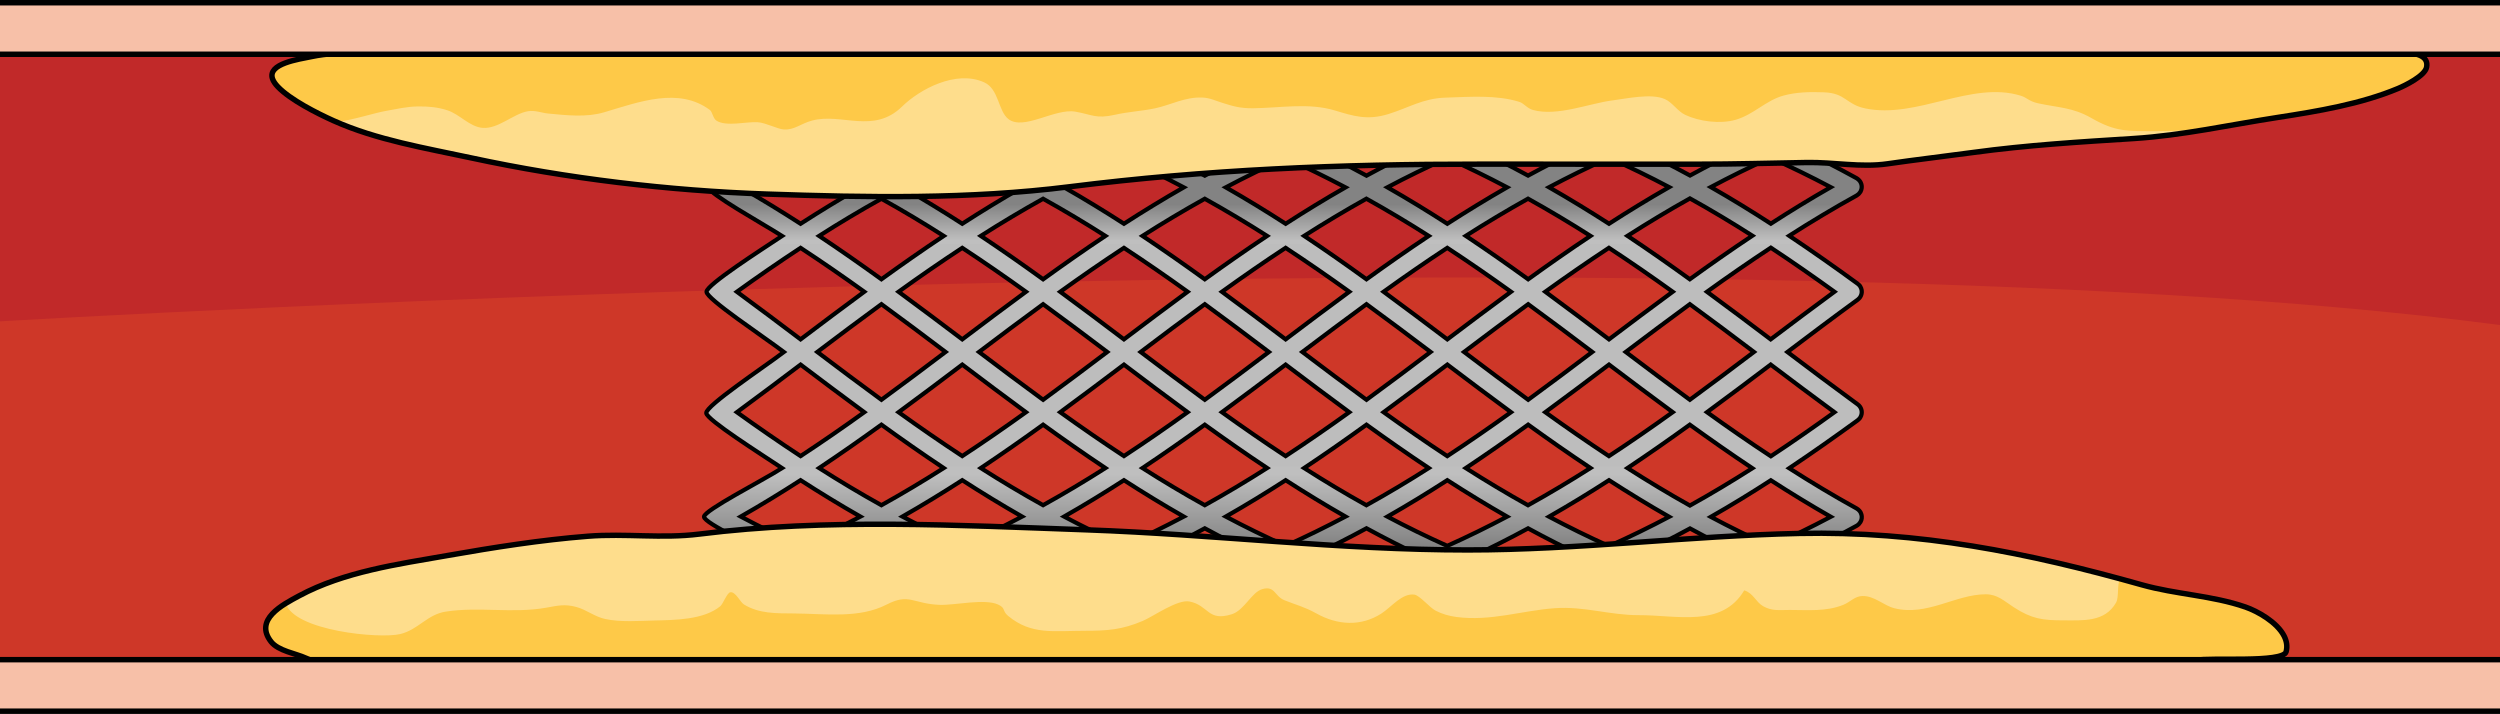
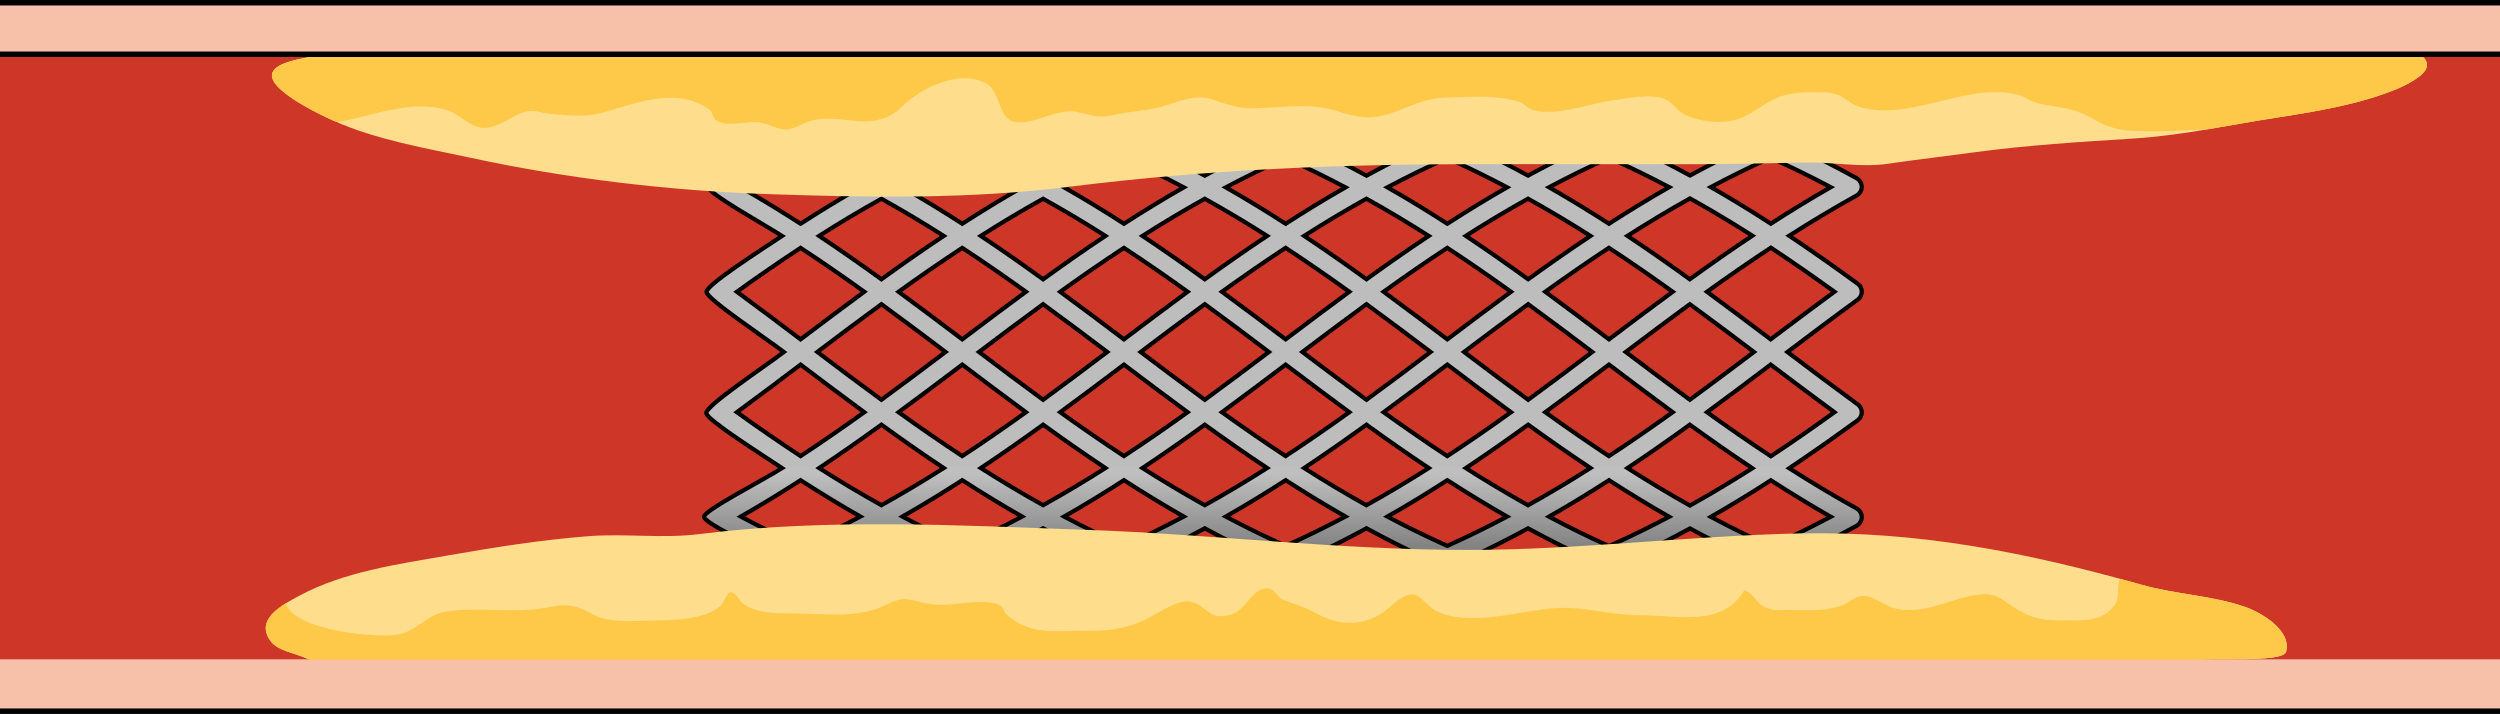
<svg xmlns="http://www.w3.org/2000/svg" version="1.1" id="Layer_1" x="0px" y="0px" width="525.614px" height="150.106px" viewBox="0 0 525.614 150.106" enable-background="new 0 0 525.614 150.106" xml:space="preserve">
  <g>
    <rect y="11.416" fill="#CE3728" width="525.614" height="127.274" />
-     <path fill="#C12929" d="M525.614,11.416H0v56.149c0,0,358.628-21.277,525.614,0.775V11.416z" />
    <path fill="#BDBDBD" d="M148.012,123.74c0.003,1.175,8.308,3.876,11.336,4.773h17.936c2.73-0.803,5.412-1.636,8.031-2.519   c2.619,0.883,5.302,1.716,8.031,2.519h17.932c2.73-0.803,5.412-1.636,8.031-2.519c2.619,0.883,5.3,1.716,8.029,2.519h17.931   c2.731-0.803,5.413-1.636,8.032-2.519c2.619,0.883,5.3,1.716,8.031,2.519h17.932c2.729-0.803,5.412-1.636,8.03-2.519   c2.619,0.883,5.3,1.721,8.03,2.519h17.953c2.731-0.798,5.394-1.646,8.004-2.522c2.61,0.882,5.274,1.725,7.994,2.522h18.013   c2.675-0.783,5.325-1.616,7.953-2.504c2.591,0.878,5.243,1.711,7.944,2.504h19.403c2.674-0.789,5.325-1.616,7.947-2.498   c0.177-0.061,0.335-0.144,0.482-0.242c0.039-0.025,0.073-0.051,0.111-0.08c0.138-0.104,0.266-0.219,0.372-0.347   c0.021-0.021,0.042-0.045,0.061-0.069c0.11-0.144,0.193-0.309,0.26-0.472c0.014-0.029,0.038-0.054,0.049-0.089   c0.014-0.034,0.016-0.069,0.027-0.104c0.01-0.04,0.019-0.08,0.026-0.114c0.024-0.104,0.043-0.199,0.051-0.298   c0.003-0.029,0.001-0.06,0.003-0.089c0.005-0.108,0.002-0.224-0.011-0.327c-0.003-0.024-0.009-0.05-0.013-0.07   c-0.019-0.118-0.045-0.232-0.083-0.341c-0.003-0.01-0.004-0.021-0.007-0.029c-0.005-0.016-0.014-0.025-0.02-0.04   c-0.042-0.109-0.09-0.214-0.147-0.313c-0.015-0.019-0.031-0.044-0.046-0.069c-0.059-0.094-0.125-0.178-0.197-0.262   c-0.02-0.02-0.04-0.04-0.06-0.064c-0.074-0.079-0.154-0.148-0.243-0.213c-0.022-0.021-0.047-0.035-0.07-0.055   c-0.088-0.06-0.178-0.109-0.272-0.158c-0.034-0.016-0.067-0.03-0.1-0.045c-0.058-0.024-0.109-0.054-0.169-0.075   c-4.504-1.526-8.849-3.182-13.065-4.941c4.332-2.031,8.617-4.217,12.866-6.562c0.159-0.089,0.296-0.198,0.424-0.312   c0.022-0.025,0.044-0.051,0.065-0.07c0.112-0.119,0.21-0.243,0.292-0.377c0.008-0.01,0.019-0.02,0.027-0.034   c0.005-0.005,0.006-0.015,0.01-0.025c0.059-0.099,0.104-0.203,0.143-0.312c0.008-0.021,0.019-0.045,0.027-0.069   c0.035-0.109,0.06-0.229,0.077-0.343c0.001-0.02,0.007-0.034,0.008-0.049c0.015-0.129,0.017-0.254,0.009-0.382   c-0.002-0.006,0-0.01-0.002-0.021c-0.01-0.123-0.033-0.247-0.066-0.366c-0.002-0.011-0.004-0.024-0.007-0.029   c-0.03-0.109-0.074-0.214-0.124-0.317c-0.01-0.021-0.02-0.05-0.031-0.074c-0.016-0.025-0.021-0.056-0.038-0.08   c-0.038-0.063-0.087-0.119-0.132-0.183c-0.021-0.025-0.04-0.055-0.063-0.084c-0.068-0.085-0.144-0.159-0.221-0.229   c-0.024-0.024-0.047-0.045-0.072-0.069c-0.086-0.069-0.179-0.129-0.273-0.189c-0.021-0.009-0.038-0.023-0.059-0.038   c-4.863-2.682-9.572-5.521-14.168-8.451c5-3.34,9.778-6.722,14.386-10.072c0.012-0.009,0.021-0.02,0.033-0.029   c0.063-0.049,0.119-0.104,0.177-0.158c0.055-0.055,0.109-0.104,0.156-0.158c0.026-0.03,0.057-0.055,0.081-0.084   c0.036-0.051,0.061-0.1,0.093-0.149c0.016-0.024,0.032-0.055,0.047-0.074c0.061-0.104,0.111-0.213,0.151-0.322   c0.003-0.01,0.007-0.019,0.01-0.024c0.299-0.843,0.033-1.805-0.737-2.364c-4.975-3.624-9.923-7.345-14.769-11.008   c4.849-3.658,9.8-7.386,14.773-11.004c0.009-0.005,0.015-0.015,0.022-0.02c0.057-0.045,0.109-0.099,0.163-0.148   c0.068-0.06,0.134-0.124,0.191-0.193c0.018-0.02,0.039-0.034,0.055-0.06c0.025-0.029,0.04-0.064,0.063-0.1   c0.043-0.063,0.083-0.128,0.119-0.192c0.028-0.056,0.053-0.104,0.075-0.159c0.033-0.074,0.06-0.154,0.084-0.232   c0.014-0.045,0.025-0.095,0.035-0.145c0.021-0.089,0.034-0.178,0.042-0.272c0.002-0.034,0.004-0.069,0.005-0.104   c0.003-0.108-0.003-0.213-0.017-0.317c-0.002-0.019-0.006-0.044-0.009-0.063c-0.019-0.114-0.047-0.229-0.086-0.342   c-0.004-0.01-0.009-0.024-0.014-0.035c-0.043-0.114-0.094-0.223-0.158-0.332c-0.007-0.015-0.013-0.024-0.021-0.04   c-0.037-0.06-0.069-0.123-0.113-0.183c-0.034-0.045-0.077-0.08-0.114-0.119c-0.006-0.01-0.014-0.016-0.019-0.021   c-0.096-0.104-0.197-0.192-0.308-0.277h-0.002c-4.609-3.355-9.393-6.74-14.396-10.08c4.593-2.931,9.299-5.765,14.16-8.447   c0.002-0.004,0.003-0.004,0.003-0.004c0.029-0.015,0.052-0.04,0.079-0.055c0.116-0.075,0.225-0.148,0.324-0.237   c0.049-0.045,0.09-0.096,0.134-0.14c0.074-0.084,0.14-0.168,0.198-0.257c0.025-0.035,0.061-0.065,0.084-0.104   c0.015-0.024,0.021-0.05,0.034-0.079c0.013-0.02,0.021-0.045,0.031-0.064c0.368-0.769,0.227-1.65-0.323-2.266   c-0.004-0.005-0.008-0.005-0.011-0.01c-0.089-0.095-0.184-0.184-0.291-0.268c-0.012-0.01-0.025-0.016-0.039-0.024   c-0.069-0.05-0.137-0.104-0.216-0.149c-4.247-2.344-8.531-4.53-12.86-6.562c4.199-1.751,8.526-3.4,13.011-4.917   c0.004-0.005,0.007-0.005,0.007-0.005c0.021-0.006,0.038-0.01,0.055-0.015c0.172-0.061,0.326-0.144,0.472-0.239   c0.042-0.023,0.078-0.054,0.117-0.083c0.145-0.104,0.275-0.224,0.386-0.357c0.011-0.015,0.024-0.024,0.035-0.04   c0.123-0.157,0.214-0.336,0.288-0.52c0.007-0.021,0.022-0.035,0.029-0.055c0.008-0.02,0.01-0.044,0.016-0.064   c0.027-0.084,0.045-0.168,0.061-0.253c0.011-0.049,0.021-0.099,0.027-0.148c0.01-0.09,0.011-0.174,0.008-0.263   c0-0.05,0-0.099-0.006-0.144c-0.006-0.089-0.023-0.174-0.043-0.258c-0.01-0.05-0.021-0.1-0.034-0.148   c-0.011-0.035-0.014-0.065-0.025-0.104c-0.019-0.05-0.047-0.094-0.069-0.144c-0.021-0.045-0.039-0.084-0.063-0.129   c-0.044-0.079-0.092-0.158-0.146-0.232c-0.025-0.035-0.052-0.069-0.078-0.104c-0.061-0.075-0.123-0.139-0.192-0.203   c-0.033-0.03-0.063-0.061-0.097-0.084c-0.075-0.065-0.15-0.12-0.232-0.169c-0.036-0.025-0.073-0.045-0.112-0.064   c-0.089-0.05-0.18-0.09-0.275-0.124c-0.022-0.011-0.044-0.024-0.068-0.03c-2.517-0.853-5.063-1.645-7.628-2.403h-20.062   c-2.584,0.763-5.128,1.557-7.614,2.399c-2.521-0.849-5.064-1.646-7.626-2.399h-18.667c-2.604,0.768-5.162,1.572-7.665,2.419   c-2.505-0.843-5.06-1.651-7.676-2.419h-18.614c-2.615,0.768-5.188,1.572-7.699,2.419c-2.512-0.847-5.087-1.651-7.702-2.419h-18.588   c-2.615,0.768-5.19,1.572-7.702,2.419c-2.512-0.847-5.087-1.651-7.702-2.419h-18.59c-2.615,0.768-5.188,1.572-7.7,2.419   c-2.513-0.847-5.087-1.651-7.702-2.419h-18.59c-2.616,0.768-5.189,1.572-7.703,2.419c-2.512-0.847-5.087-1.651-7.703-2.419h-18.597   c-3.212,0.977-10.458,3.46-10.474,4.555c-0.019,1.239,10.738,5.249,14.534,6.829c-4.035,1.899-14.106,7.044-14.11,8.388   c-0.004,1.348,11.219,7.538,15.456,10.234c-4.472,2.974-15.877,10.265-15.88,11.741c-0.003,1.478,11.812,9.304,16.262,12.659   c-4.45,3.364-16.359,11.256-16.319,12.837c0.033,1.357,11.466,8.599,15.938,11.572c-4.237,2.692-16.412,8.887-16.409,10.23   c0.003,1.343,11.028,6.492,15.063,8.391C159.279,118.605,148.009,122.536,148.012,123.74z M173.563,117.029   c4.034-1.898,7.953-3.886,11.752-5.947c3.801,2.062,7.718,4.049,11.753,5.947c-3.796,1.576-7.713,3.068-11.753,4.466   C181.274,120.098,177.358,118.605,173.563,117.029z M324.892,61.335c4.362-3.133,8.811-6.22,13.38-9.229   c4.582,3.009,9.041,6.096,13.409,9.233c-4.533,3.331-8.991,6.677-13.397,10.007C333.859,68.006,329.412,64.655,324.892,61.335z    M351.681,86.662c-4.369,3.138-8.829,6.225-13.41,9.233c-4.569-3.009-9.02-6.096-13.38-9.229c4.52-3.32,8.969-6.666,13.393-10.012   C342.689,79.986,347.147,83.331,351.681,86.662z M334.767,73.999c-4.448,3.359-8.925,6.726-13.478,10.052   c-4.558-3.332-9.038-6.696-13.48-10.052c4.442-3.351,8.923-6.711,13.481-10.047C325.844,67.277,330.318,70.644,334.767,73.999z    M317.684,86.667c-4.367,3.133-8.824,6.22-13.402,9.229c-4.572-3.009-9.02-6.096-13.382-9.229   c4.521-3.315,8.968-6.666,13.394-10.012C308.708,79.991,313.156,83.342,317.684,86.667z M304.293,71.347   c-4.426-3.341-8.873-6.691-13.394-10.012c4.362-3.133,8.811-6.22,13.383-9.224c4.579,3.004,9.034,6.091,13.401,9.229   C313.156,64.661,308.709,68.011,304.293,71.347z M300.775,73.999c-4.45,3.364-8.928,6.726-13.482,10.056   c-4.557-3.33-9.033-6.696-13.48-10.056c4.447-3.351,8.924-6.722,13.481-10.047C291.849,67.277,296.325,70.644,300.775,73.999z    M283.688,86.667c-4.364,3.133-8.818,6.22-13.396,9.224c-4.574-3.004-9.022-6.091-13.386-9.224   c4.519-3.32,8.965-6.666,13.39-10.007C274.719,79.996,279.166,83.347,283.688,86.667z M270.298,71.347   c-4.425-3.341-8.872-6.691-13.391-10.007c4.364-3.132,8.812-6.225,13.387-9.229c4.577,3.004,9.031,6.091,13.396,9.224   C279.167,64.655,274.719,68.006,270.298,71.347z M266.781,74.004c-4.449,3.359-8.926,6.721-13.479,10.051   c-4.555-3.33-9.033-6.691-13.481-10.051c4.448-3.36,8.927-6.727,13.481-10.052C257.855,67.277,262.332,70.644,266.781,74.004z    M249.693,86.667c-4.361,3.133-8.814,6.216-13.389,9.224c-4.575-3.008-9.027-6.091-13.393-9.224   c4.521-3.315,8.968-6.666,13.393-10.007C240.729,80.001,245.174,83.352,249.693,86.667z M236.303,71.347   c-4.423-3.341-8.87-6.691-13.391-10.007c4.363-3.132,8.817-6.22,13.393-9.224c4.574,3.004,9.025,6.086,13.389,9.219   C245.174,64.655,240.729,68.006,236.303,71.347z M232.789,73.999c-4.451,3.364-8.928,6.726-13.48,10.056   c-4.555-3.33-9.032-6.691-13.482-10.056c4.45-3.355,8.928-6.722,13.48-10.047C223.861,67.277,228.338,70.644,232.789,73.999z    M202.313,71.347c-4.425-3.341-8.874-6.691-13.393-10.007c4.363-3.138,8.816-6.22,13.391-9.224   c4.576,3.004,9.029,6.092,13.394,9.224C211.184,64.655,206.736,68.006,202.313,71.347z M215.704,86.667   c-4.364,3.133-8.817,6.216-13.394,9.224c-4.573-3.008-9.027-6.091-13.391-9.224c4.519-3.315,8.968-6.666,13.393-10.012   C206.736,80.001,211.184,83.352,215.704,86.667z M214.887,108.613c-4.059,2.146-8.241,4.204-12.576,6.152   c-4.335-1.948-8.517-4.006-12.575-6.152c4.315-2.463,8.499-5.025,12.575-7.652C206.389,103.588,210.571,106.15,214.887,108.613z    M206.21,98.408c4.47-2.974,8.821-6.026,13.1-9.119c4.276,3.093,8.627,6.141,13.097,9.119c-4.236,2.692-8.593,5.304-13.1,7.807   C214.803,103.712,210.447,101.101,206.21,98.408z M236.305,100.961c4.076,2.627,8.261,5.189,12.576,7.652   c-4.059,2.146-8.24,4.204-12.575,6.152c-4.336-1.948-8.519-4.006-12.578-6.152C228.043,106.146,232.229,103.588,236.305,100.961z    M240.202,98.408c4.47-2.974,8.819-6.026,13.096-9.114c4.277,3.088,8.636,6.136,13.107,9.109   c-4.238,2.691-8.597,5.309-13.104,7.816C248.795,103.712,244.439,101.101,240.202,98.408z M270.305,100.961   c4.076,2.627,8.26,5.185,12.574,7.648c-4.062,2.15-8.245,4.208-12.581,6.156c-4.335-1.948-8.517-4.006-12.575-6.152   C262.041,106.146,266.226,103.588,270.305,100.961z M274.19,98.408c4.472-2.974,8.823-6.026,13.101-9.114   c4.276,3.088,8.627,6.136,13.099,9.114c-4.241,2.697-8.603,5.309-13.113,7.816C282.774,103.722,278.426,101.101,274.19,98.408z    M304.289,100.961c4.074,2.627,8.257,5.189,12.571,7.658c-4.062,2.146-8.246,4.203-12.582,6.15   c-4.334-1.947-8.523-3.999-12.583-6.146C296.018,106.155,300.207,103.593,304.289,100.961z M308.176,98.414   c4.476-2.975,8.829-6.032,13.11-9.125c4.274,3.088,8.636,6.136,13.106,9.114c-4.246,2.697-8.615,5.313-13.132,7.826   C316.763,103.722,312.41,101.105,308.176,98.414z M338.288,100.961c4.099,2.642,8.308,5.22,12.645,7.697   c-4.045,2.136-8.254,4.198-12.643,6.161c-4.347-1.953-8.54-4.03-12.615-6.186C330.004,106.16,334.199,103.599,338.288,100.961z    M342.17,98.414c4.473-2.975,8.826-6.032,13.105-9.12c4.292,3.103,8.669,6.166,13.152,9.154c-4.193,2.671-8.56,5.298-13.127,7.841   C350.785,103.767,346.426,101.125,342.17,98.414z M341.801,73.999c4.433-3.347,8.919-6.706,13.483-10.047   c4.552,3.325,9.027,6.691,13.476,10.047c-4.448,3.359-8.924,6.72-13.476,10.052C350.72,80.709,346.233,77.35,341.801,73.999z    M355.275,58.709c-4.279-3.089-8.632-6.142-13.105-9.12c4.257-2.712,8.618-5.354,13.134-7.871   c4.565,2.538,8.931,5.165,13.124,7.836C363.944,52.542,359.566,55.605,355.275,58.709z M338.288,47.041   c-4.089-2.632-8.284-5.193-12.612-7.673c4.074-2.155,8.27-4.228,12.616-6.186c4.39,1.963,8.597,4.025,12.644,6.161   C346.598,41.821,342.387,44.399,338.288,47.041z M334.394,49.599c-4.47,2.979-8.831,6.026-13.106,9.114   c-4.279-3.093-8.635-6.146-13.109-9.124c4.234-2.691,8.586-5.309,13.084-7.815C325.779,44.285,330.146,46.902,334.394,49.599z    M304.291,47.041c-4.081-2.632-8.271-5.193-12.594-7.662c4.059-2.146,8.249-4.198,12.582-6.146   c4.336,1.947,8.521,4.009,12.582,6.149C312.547,41.856,308.366,44.414,304.291,47.041z M300.391,49.599   c-4.47,2.974-8.823,6.021-13.098,9.114c-4.277-3.093-8.63-6.146-13.102-9.12c4.236-2.69,8.583-5.308,13.086-7.815   C291.787,44.285,296.148,46.902,300.391,49.599z M270.306,47.046c-4.079-2.632-8.265-5.189-12.583-7.657   c4.06-2.146,8.24-4.204,12.575-6.151c4.338,1.953,8.522,4.01,12.583,6.156C278.565,41.856,274.381,44.419,270.306,47.046z    M266.405,49.599c-4.47,2.979-8.83,6.021-13.107,9.114c-4.276-3.088-8.626-6.141-13.096-9.114c4.237-2.696,8.595-5.309,13.1-7.812   C257.81,44.295,262.167,46.907,266.405,49.599z M236.305,47.041c-4.076-2.627-8.26-5.185-12.577-7.652   c4.06-2.146,8.243-4.204,12.578-6.151c4.335,1.947,8.517,4.005,12.575,6.151C244.565,41.856,240.382,44.414,236.305,47.041z    M232.406,49.599c-4.47,2.974-8.82,6.026-13.098,9.12c-4.277-3.094-8.629-6.146-13.1-9.12c4.236-2.696,8.594-5.304,13.098-7.812   C223.813,44.295,228.17,46.907,232.406,49.599z M202.311,47.041c-4.076-2.627-8.26-5.185-12.575-7.652   c4.059-2.146,8.24-4.204,12.575-6.151c4.335,1.947,8.518,4.005,12.576,6.151C210.57,41.856,206.389,44.414,202.311,47.041z    M198.413,49.599c-4.471,2.974-8.821,6.026-13.099,9.114c-4.277-3.088-8.628-6.141-13.098-9.114   c4.235-2.696,8.593-5.309,13.098-7.812C189.819,44.29,194.176,46.902,198.413,49.599z M185.316,63.952   c4.553,3.325,9.029,6.691,13.481,10.047c-4.452,3.364-8.929,6.726-13.481,10.056c-4.555-3.33-9.032-6.691-13.482-10.056   C176.284,70.644,180.762,67.277,185.316,63.952z M198.413,98.408c-4.235,2.692-8.594,5.304-13.099,7.812   c-4.505-2.508-8.861-5.119-13.098-7.812c4.47-2.974,8.82-6.026,13.098-9.119C189.592,92.382,193.942,95.435,198.413,98.408z    M202.313,126.565c-3.572-0.902-7.054-1.868-10.438-2.914c3.574-1.344,7.051-2.761,10.436-4.243   c3.386,1.482,6.861,2.899,10.439,4.243C209.363,124.697,205.885,125.663,202.313,126.565z M207.555,117.029   c4.034-1.898,7.953-3.886,11.752-5.952c3.802,2.066,7.72,4.054,11.756,5.952c-3.798,1.582-7.713,3.068-11.754,4.466   C215.267,120.098,211.351,118.605,207.555,117.029z M236.305,126.565c-3.572-0.902-7.053-1.868-10.438-2.914   c3.576-1.344,7.053-2.761,10.438-4.243c3.383,1.482,6.86,2.899,10.437,4.243C243.356,124.697,239.877,125.663,236.305,126.565z    M241.548,117.029c4.036-1.898,7.954-3.886,11.754-5.947c3.799,2.062,7.718,4.049,11.753,5.947   c-3.797,1.576-7.713,3.068-11.754,4.466C249.26,120.098,245.344,118.605,241.548,117.029z M270.298,126.565   c-3.573-0.902-7.053-1.868-10.438-2.919c3.576-1.339,7.053-2.756,10.438-4.238c3.385,1.482,6.861,2.899,10.438,4.243   C277.352,124.697,273.869,125.663,270.298,126.565z M275.54,117.029c4.037-1.903,7.958-3.886,11.759-5.952   c3.798,2.066,7.695,4.059,11.729,5.957c-3.79,1.581-7.7,3.067-11.733,4.461C283.253,120.098,279.336,118.605,275.54,117.029z    M304.282,126.565c-3.568-0.902-7.047-1.874-10.429-2.914c3.571-1.344,7.043-2.755,10.423-4.237   c3.386,1.486,6.868,2.899,10.444,4.242C311.344,124.691,307.865,125.663,304.282,126.565z M309.51,117.039   c4.037-1.897,7.959-3.885,11.762-5.952c3.813,2.077,7.735,4.074,11.782,5.982c-3.777,1.562-7.675,3.058-11.732,4.455   C317.264,120.123,313.322,118.631,309.51,117.039z M338.34,126.595c-3.586-0.901-7.074-1.883-10.471-2.929   c3.588-1.344,7.052-2.756,10.419-4.223c3.391,1.487,6.862,2.914,10.444,4.258C345.312,124.757,341.844,125.713,338.34,126.595z    M343.521,117.079c4.083-1.913,8.012-3.91,11.8-5.972c3.803,2.076,7.713,4.068,11.743,5.972c-3.886,1.61-7.811,3.112-11.79,4.485   C351.233,120.167,347.319,118.665,343.521,117.079z M383.261,123.919c-3.418,1.041-6.884,1.998-10.396,2.87   c-3.806-0.946-7.503-1.983-11.1-3.094c3.534-1.322,7.038-2.73,10.505-4.247C375.836,121.015,379.488,122.517,383.261,123.919z    M384.908,108.653c-4.18,2.21-8.4,4.277-12.668,6.186c-4.316-1.942-8.488-4.01-12.545-6.166c4.381-2.503,8.574-5.074,12.617-7.691   C376.404,103.622,380.6,106.186,384.908,108.653z M385.684,86.667c-4.29,3.088-8.729,6.195-13.371,9.258   c-4.578-3.013-9.048-6.11-13.426-9.263c4.519-3.315,8.966-6.666,13.391-10.007C376.667,79.971,381.158,83.342,385.684,86.667z    M385.684,61.335c-4.526,3.326-9.018,6.696-13.408,10.012c-4.424-3.341-8.87-6.691-13.389-10.007   c4.378-3.152,8.848-6.245,13.426-9.263C376.955,55.14,381.392,58.247,385.684,61.335z M384.906,39.354   c-4.308,2.464-8.503,5.026-12.594,7.673c-4.042-2.617-8.234-5.194-12.615-7.697c4.057-2.156,8.227-4.218,12.543-6.161   C376.508,35.076,380.727,37.139,384.906,39.354z M372.863,21.219c3.513,0.872,6.978,1.828,10.396,2.865   c-3.771,1.407-7.423,2.903-10.989,4.47c-3.467-1.512-6.971-2.925-10.506-4.243C365.361,23.196,369.058,22.165,372.863,21.219z    M355.273,26.438c3.979,1.372,7.904,2.875,11.79,4.49c-4.029,1.903-7.94,3.892-11.742,5.968c-3.788-2.062-7.715-4.06-11.798-5.973   C347.322,29.337,351.233,27.84,355.273,26.438z M338.339,21.411c3.505,0.883,6.973,1.839,10.394,2.891   c-3.579,1.348-7.051,2.77-10.44,4.262c-3.368-1.472-6.833-2.884-10.422-4.223C331.267,23.29,334.754,22.314,338.339,21.411z    M321.322,26.482c4.058,1.393,7.955,2.89,11.734,4.456c-4.047,1.907-7.972,3.905-11.783,5.977   c-3.803-2.066-7.727-4.049-11.764-5.952C313.322,29.376,317.264,27.885,321.322,26.482z M304.285,21.437   c3.581,0.902,7.061,1.874,10.438,2.909c-3.579,1.349-7.062,2.761-10.447,4.243c-3.38-1.478-6.852-2.895-10.423-4.233   C297.237,23.311,300.715,22.339,304.285,21.437z M299.027,30.968c-4.031,1.898-7.928,3.896-11.726,5.962   c-3.801-2.071-7.723-4.054-11.761-5.953c3.797-1.58,7.713-3.071,11.753-4.47C291.328,27.899,295.237,29.391,299.027,30.968z    M270.298,21.437c3.572,0.902,7.054,1.874,10.438,2.919c-3.576,1.344-7.052,2.756-10.438,4.237   c-3.385-1.481-6.86-2.894-10.437-4.237C263.245,23.311,266.727,22.339,270.298,21.437z M265.055,30.977   c-4.035,1.899-7.953,3.877-11.753,5.949c-3.799-2.072-7.718-4.05-11.753-5.949c3.797-1.58,7.713-3.071,11.753-4.47   C257.342,27.905,261.258,29.396,265.055,30.977z M236.306,21.437c3.571,0.902,7.052,1.874,10.437,2.919   c-3.576,1.344-7.052,2.756-10.437,4.237c-3.385-1.481-6.861-2.894-10.438-4.237C229.252,23.311,232.733,22.339,236.306,21.437z    M231.063,30.977c-4.035,1.899-7.954,3.882-11.756,5.949c-3.799-2.067-7.718-4.05-11.752-5.949c3.796-1.58,7.712-3.071,11.755-4.47   C223.35,27.905,227.266,29.396,231.063,30.977z M202.313,21.437c3.571,0.902,7.052,1.874,10.437,2.919   c-3.576,1.344-7.054,2.756-10.439,4.237c-3.385-1.481-6.859-2.894-10.436-4.237C195.259,23.311,198.74,22.339,202.313,21.437z    M197.067,30.977c-4.035,1.899-7.954,3.882-11.753,5.949c-3.799-2.067-7.718-4.05-11.752-5.949c3.796-1.58,7.712-3.071,11.752-4.47   C189.355,27.905,193.271,29.396,197.067,30.977z M157.88,24.355c3.384-1.045,6.865-2.017,10.437-2.919   c3.573,0.902,7.054,1.874,10.439,2.919c-3.576,1.344-7.052,2.756-10.438,4.237C164.934,27.111,161.457,25.699,157.88,24.355z    M155.743,39.389c4.06-2.146,8.24-4.204,12.575-6.151c4.335,1.947,8.518,4.005,12.576,6.151c-4.316,2.468-8.5,5.025-12.576,7.652   C164.242,44.414,160.059,41.856,155.743,39.389z M154.927,61.34c4.362-3.138,8.817-6.22,13.392-9.224   c4.575,3.004,9.029,6.086,13.393,9.219c-4.52,3.32-8.968,6.671-13.393,10.012C163.893,68.006,159.445,64.655,154.927,61.34z    M154.927,86.667c4.519-3.315,8.966-6.666,13.392-10.007c4.425,3.341,8.873,6.691,13.393,10.007   c-4.363,3.133-8.817,6.216-13.393,9.224C163.744,92.883,159.289,89.8,154.927,86.667z M155.743,108.613   c4.315-2.463,8.499-5.025,12.575-7.652c4.076,2.627,8.26,5.189,12.576,7.652c-4.059,2.146-8.241,4.204-12.576,6.152   C163.983,112.817,159.802,110.76,155.743,108.613z M168.318,119.408c3.385,1.482,6.861,2.899,10.437,4.243   c-3.385,1.046-6.865,2.012-10.438,2.914c-3.572-0.902-7.052-1.868-10.437-2.914C161.457,122.308,164.934,120.891,168.318,119.408z" />
    <linearGradient id="SVGID_1_" gradientUnits="userSpaceOnUse" x1="269.991" y1="99.73" x2="269.991" y2="114.804">
      <stop offset="0" style="stop-color:#BFBFBF" />
      <stop offset="1" style="stop-color:#838383" />
    </linearGradient>
    <path fill="url(#SVGID_1_)" d="M367.945,98.119c0.162,0.108,0.32,0.221,0.482,0.329c-4.193,2.671-8.56,5.298-13.127,7.841   c-4.516-2.522-8.875-5.164-13.131-7.875c0.146-0.097,0.287-0.197,0.433-0.295h-8.627c0.141,0.094,0.276,0.19,0.417,0.284   c-4.246,2.697-8.615,5.313-13.132,7.826c-4.498-2.508-8.851-5.124-13.085-7.815c0.146-0.097,0.287-0.197,0.433-0.295h-8.643   c0.143,0.096,0.28,0.193,0.424,0.289c-4.241,2.697-8.603,5.309-13.113,7.816c-4.502-2.503-8.851-5.124-13.086-7.816   c0.144-0.096,0.281-0.193,0.424-0.289h-8.626c0.141,0.094,0.276,0.19,0.417,0.284c-4.238,2.691-8.597,5.309-13.104,7.816   c-4.507-2.508-8.862-5.119-13.1-7.812c0.144-0.096,0.281-0.193,0.424-0.289h-8.644c0.143,0.096,0.281,0.193,0.424,0.289   c-4.236,2.692-8.593,5.304-13.1,7.807c-4.504-2.503-8.859-5.114-13.097-7.807c0.144-0.096,0.281-0.193,0.424-0.289h-8.645   c0.143,0.096,0.28,0.193,0.424,0.289c-4.235,2.692-8.594,5.304-13.099,7.812c-4.505-2.508-8.861-5.119-13.098-7.812   c0.143-0.096,0.281-0.193,0.424-0.289h-8.656c0.152,0.101,0.298,0.196,0.437,0.289c-4.237,2.692-16.412,8.887-16.409,10.23   c0.003,1.343,11.028,6.492,15.063,8.391c-3.796,1.576-15.066,5.507-15.063,6.711c0,0.039,0.032,0.084,0.051,0.126h10.551   c-0.242-0.073-0.492-0.141-0.732-0.215c3.576-1.344,7.053-2.761,10.438-4.243c3.385,1.482,6.861,2.899,10.437,4.243   c-0.241,0.074-0.49,0.142-0.732,0.215h14.585c-0.242-0.073-0.492-0.141-0.732-0.215c3.574-1.344,7.051-2.761,10.436-4.243   c3.386,1.482,6.861,2.899,10.439,4.243c-0.24,0.074-0.49,0.142-0.732,0.215H226.6c-0.242-0.073-0.492-0.141-0.732-0.215   c3.576-1.344,7.053-2.761,10.438-4.243c3.383,1.482,6.86,2.899,10.437,4.243c-0.24,0.074-0.49,0.142-0.732,0.215h14.596   c-0.246-0.075-0.5-0.144-0.746-0.22c3.576-1.339,7.053-2.756,10.438-4.238c3.385,1.482,6.861,2.899,10.438,4.243   c-0.24,0.074-0.49,0.142-0.732,0.215h14.584c-0.242-0.073-0.492-0.141-0.732-0.215c3.571-1.344,7.043-2.755,10.423-4.237   c3.386,1.486,6.868,2.899,10.444,4.242c-0.235,0.072-0.48,0.139-0.718,0.21h14.547c-0.225-0.068-0.457-0.131-0.681-0.2   c3.588-1.344,7.052-2.756,10.419-4.223c3.391,1.487,6.862,2.914,10.444,4.258c-0.187,0.058-0.377,0.108-0.563,0.165h14.177   c-0.191-0.059-0.39-0.112-0.581-0.171c3.534-1.322,7.038-2.73,10.505-4.247c3.523,1.548,7.132,3.03,10.855,4.418h8.846   c-0.002-0.026,0-0.056-0.003-0.081c-0.003-0.024-0.009-0.05-0.013-0.07c-0.019-0.118-0.045-0.232-0.083-0.341   c-0.003-0.01-0.004-0.021-0.007-0.029c-0.005-0.016-0.014-0.025-0.02-0.04c-0.042-0.109-0.09-0.214-0.147-0.313   c-0.015-0.019-0.031-0.044-0.046-0.069c-0.059-0.094-0.125-0.178-0.197-0.262c-0.02-0.02-0.04-0.04-0.06-0.064   c-0.074-0.079-0.154-0.148-0.243-0.213c-0.022-0.021-0.047-0.035-0.07-0.055c-0.088-0.06-0.178-0.109-0.272-0.158   c-0.034-0.016-0.067-0.03-0.1-0.045c-0.058-0.024-0.109-0.054-0.169-0.075c-4.504-1.526-8.849-3.182-13.065-4.941   c4.332-2.031,8.617-4.217,12.866-6.562c0.159-0.089,0.296-0.198,0.424-0.312c0.022-0.025,0.044-0.051,0.065-0.07   c0.112-0.119,0.21-0.243,0.292-0.377c0.008-0.01,0.019-0.02,0.027-0.034c0.005-0.005,0.006-0.015,0.01-0.025   c0.059-0.099,0.104-0.203,0.143-0.312c0.008-0.021,0.019-0.045,0.027-0.069c0.035-0.109,0.06-0.229,0.077-0.343   c0.001-0.02,0.007-0.034,0.008-0.049c0.015-0.129,0.017-0.254,0.009-0.382c-0.002-0.006,0-0.01-0.002-0.021   c-0.01-0.123-0.033-0.247-0.066-0.366c-0.002-0.011-0.004-0.024-0.007-0.029c-0.03-0.109-0.074-0.214-0.124-0.317   c-0.01-0.021-0.02-0.05-0.031-0.074c-0.016-0.025-0.021-0.056-0.038-0.08c-0.038-0.063-0.087-0.119-0.132-0.183   c-0.021-0.025-0.04-0.055-0.063-0.084c-0.068-0.085-0.144-0.159-0.221-0.229c-0.024-0.024-0.047-0.045-0.072-0.069   c-0.086-0.069-0.179-0.129-0.273-0.189c-0.021-0.009-0.038-0.023-0.059-0.038c-4.863-2.682-9.572-5.521-14.168-8.451   c0.161-0.107,0.318-0.217,0.479-0.324H367.945z M155.743,108.613c4.315-2.463,8.499-5.025,12.575-7.652   c4.076,2.627,8.26,5.189,12.576,7.652c-4.059,2.146-8.241,4.204-12.576,6.152C163.983,112.817,159.802,110.76,155.743,108.613z    M185.314,121.495c-4.04-1.397-7.956-2.89-11.752-4.466c4.034-1.898,7.953-3.886,11.752-5.947   c3.801,2.062,7.718,4.049,11.753,5.947C193.271,118.605,189.354,120.098,185.314,121.495z M189.735,108.613   c4.315-2.463,8.499-5.025,12.575-7.652c4.078,2.627,8.261,5.189,12.576,7.652c-4.059,2.146-8.241,4.204-12.576,6.152   C197.976,112.817,193.794,110.76,189.735,108.613z M219.309,121.495c-4.042-1.397-7.958-2.89-11.754-4.466   c4.034-1.898,7.953-3.886,11.752-5.952c3.802,2.066,7.72,4.054,11.756,5.952C227.265,118.611,223.35,120.098,219.309,121.495z    M223.728,108.613c4.315-2.468,8.501-5.025,12.577-7.652c4.076,2.627,8.261,5.189,12.576,7.652   c-4.059,2.146-8.24,4.204-12.575,6.152C231.97,112.817,227.787,110.76,223.728,108.613z M253.301,121.495   c-4.041-1.397-7.957-2.89-11.753-4.466c4.036-1.898,7.954-3.886,11.754-5.947c3.799,2.062,7.718,4.049,11.753,5.947   C261.258,118.605,257.342,120.098,253.301,121.495z M257.723,108.613c4.318-2.468,8.503-5.025,12.582-7.652   c4.076,2.627,8.26,5.185,12.574,7.648c-4.062,2.15-8.245,4.208-12.581,6.156C265.963,112.817,261.781,110.76,257.723,108.613z    M287.294,121.495c-4.041-1.397-7.958-2.89-11.754-4.466c4.037-1.903,7.958-3.886,11.759-5.952   c3.798,2.066,7.695,4.059,11.729,5.957C295.237,118.615,291.327,120.102,287.294,121.495z M291.695,108.624   c4.322-2.469,8.512-5.031,12.594-7.663c4.074,2.627,8.257,5.189,12.571,7.658c-4.062,2.146-8.246,4.203-12.582,6.15   C299.944,112.822,295.755,110.771,291.695,108.624z M321.321,121.524c-4.058-1.401-7.999-2.894-11.812-4.485   c4.037-1.897,7.959-3.885,11.762-5.952c3.813,2.077,7.735,4.074,11.782,5.982C329.276,118.631,325.379,120.127,321.321,121.524z    M325.675,108.634c4.329-2.474,8.524-5.035,12.613-7.673c4.099,2.642,8.308,5.22,12.645,7.697   c-4.045,2.136-8.254,4.198-12.643,6.161C333.943,112.866,329.75,110.789,325.675,108.634z M355.273,121.564   c-4.04-1.397-7.954-2.899-11.753-4.485c4.083-1.913,8.012-3.91,11.8-5.972c3.803,2.076,7.713,4.068,11.743,5.972   C363.178,118.689,359.253,120.191,355.273,121.564z M384.908,108.653c-4.18,2.21-8.4,4.277-12.668,6.186   c-4.316-1.942-8.488-4.01-12.545-6.166c4.381-2.503,8.574-5.074,12.617-7.691C376.404,103.622,380.6,106.186,384.908,108.653z" />
    <linearGradient id="SVGID_2_" gradientUnits="userSpaceOnUse" x1="270.265" y1="50.596" x2="270.265" y2="42.948">
      <stop offset="0" style="stop-color:#BFBFBF" />
      <stop offset="1" style="stop-color:#838383" />
    </linearGradient>
-     <path fill="url(#SVGID_2_)" d="M391.938,23.533c-0.01-0.05-0.021-0.1-0.034-0.148c-0.011-0.035-0.014-0.065-0.025-0.104   c-0.019-0.05-0.047-0.094-0.069-0.144c-0.021-0.045-0.039-0.084-0.063-0.129c-0.044-0.079-0.092-0.158-0.146-0.232   c-0.025-0.035-0.052-0.069-0.078-0.104c-0.061-0.075-0.123-0.139-0.192-0.203c-0.033-0.03-0.063-0.061-0.097-0.084   c-0.075-0.065-0.15-0.12-0.232-0.169c-0.036-0.025-0.073-0.045-0.112-0.064c-0.089-0.05-0.18-0.09-0.275-0.124   c-0.022-0.011-0.044-0.024-0.068-0.03c-2.517-0.853-5.063-1.645-7.628-2.403h-20.062c-2.584,0.763-5.128,1.557-7.614,2.399   c-2.521-0.849-5.064-1.646-7.626-2.399h-18.667c-2.604,0.768-5.162,1.572-7.665,2.419c-2.505-0.843-5.06-1.651-7.676-2.419h-18.614   c-2.615,0.768-5.188,1.572-7.699,2.419c-2.512-0.847-5.087-1.651-7.702-2.419h-18.588c-2.615,0.768-5.19,1.572-7.702,2.419   c-2.512-0.847-5.087-1.651-7.702-2.419h-18.59c-2.615,0.768-5.188,1.572-7.7,2.419c-2.513-0.847-5.087-1.651-7.702-2.419h-18.59   c-2.616,0.768-5.189,1.572-7.703,2.419c-2.512-0.847-5.087-1.651-7.703-2.419h-18.597c-3.212,0.977-10.458,3.46-10.474,4.555   c-0.019,1.239,10.738,5.249,14.534,6.829c-4.035,1.899-14.106,7.044-14.11,8.388c-0.004,1.348,11.219,7.538,15.456,10.234   c-0.681,0.452-1.522,1.006-2.459,1.622h12.634c-0.795-0.539-1.576-1.088-2.379-1.622c4.235-2.696,8.593-5.309,13.098-7.812   c4.505,2.503,8.861,5.115,13.099,7.812c-0.804,0.534-1.583,1.083-2.38,1.622h12.555c-0.795-0.539-1.576-1.088-2.379-1.622   c4.236-2.696,8.594-5.304,13.098-7.812c4.507,2.508,8.863,5.12,13.1,7.812c-0.803,0.534-1.583,1.083-2.379,1.622h12.554   c-0.796-0.539-1.576-1.088-2.379-1.622c4.237-2.696,8.595-5.309,13.1-7.812c4.508,2.508,8.865,5.12,13.104,7.812   c-0.803,0.535-1.585,1.083-2.381,1.622h12.555c-0.798-0.541-1.581-1.092-2.388-1.628c4.236-2.69,8.583-5.308,13.086-7.815   c4.51,2.508,8.871,5.125,13.113,7.821c-0.803,0.534-1.584,1.083-2.381,1.622h12.562c-0.801-0.542-1.586-1.094-2.394-1.632   c4.234-2.691,8.586-5.309,13.084-7.815c4.518,2.512,8.885,5.129,13.132,7.825c-0.803,0.535-1.584,1.083-2.38,1.622h12.549   c-0.8-0.542-1.585-1.094-2.393-1.632c4.257-2.712,8.618-5.354,13.134-7.871c4.565,2.538,8.931,5.165,13.124,7.836   c-0.824,0.55-1.627,1.113-2.444,1.667h12.64c-0.815-0.555-1.628-1.109-2.455-1.661c4.593-2.931,9.299-5.765,14.16-8.447   c0.002-0.004,0.003-0.004,0.003-0.004c0.029-0.015,0.052-0.04,0.079-0.055c0.116-0.075,0.225-0.148,0.324-0.237   c0.049-0.045,0.09-0.096,0.134-0.14c0.074-0.084,0.14-0.168,0.198-0.257c0.025-0.035,0.061-0.065,0.084-0.104   c0.015-0.024,0.021-0.05,0.034-0.079c0.013-0.02,0.021-0.045,0.031-0.064c0.368-0.769,0.227-1.65-0.323-2.266   c-0.004-0.005-0.008-0.005-0.011-0.01c-0.089-0.095-0.184-0.184-0.291-0.268c-0.012-0.01-0.025-0.016-0.039-0.024   c-0.069-0.05-0.137-0.104-0.216-0.149c-4.247-2.344-8.531-4.53-12.86-6.562c4.199-1.751,8.526-3.4,13.011-4.917   c0.004-0.005,0.007-0.005,0.007-0.005c0.021-0.006,0.038-0.01,0.055-0.015c0.172-0.061,0.326-0.144,0.472-0.239   c0.042-0.023,0.078-0.054,0.117-0.083c0.145-0.104,0.275-0.224,0.386-0.357c0.011-0.015,0.024-0.024,0.035-0.04   c0.123-0.157,0.214-0.336,0.288-0.52c0.007-0.021,0.022-0.035,0.029-0.055c0.008-0.02,0.01-0.044,0.016-0.064   c0.027-0.084,0.045-0.168,0.061-0.253c0.011-0.049,0.021-0.099,0.027-0.148c0.01-0.09,0.011-0.174,0.008-0.263   c0-0.05,0-0.099-0.006-0.144C391.975,23.702,391.957,23.617,391.938,23.533z M338.339,21.411c3.505,0.883,6.973,1.839,10.394,2.891   c-3.579,1.348-7.051,2.77-10.44,4.262c-3.368-1.472-6.833-2.884-10.422-4.223C331.267,23.29,334.754,22.314,338.339,21.411z    M304.285,21.437c3.581,0.902,7.061,1.874,10.438,2.909c-3.579,1.349-7.062,2.761-10.447,4.243   c-3.38-1.478-6.852-2.895-10.423-4.233C297.237,23.311,300.715,22.339,304.285,21.437z M270.298,21.437   c3.572,0.902,7.054,1.874,10.438,2.919c-3.576,1.344-7.052,2.756-10.438,4.237c-3.385-1.481-6.86-2.894-10.437-4.237   C263.245,23.311,266.727,22.339,270.298,21.437z M236.306,21.437c3.571,0.902,7.052,1.874,10.437,2.919   c-3.576,1.344-7.052,2.756-10.437,4.237c-3.385-1.481-6.861-2.894-10.438-4.237C229.252,23.311,232.733,22.339,236.306,21.437z    M202.313,21.437c3.571,0.902,7.052,1.874,10.437,2.919c-3.576,1.344-7.054,2.756-10.439,4.237   c-3.385-1.481-6.859-2.894-10.436-4.237C195.259,23.311,198.74,22.339,202.313,21.437z M157.88,24.355   c3.384-1.045,6.865-2.017,10.437-2.919c3.573,0.902,7.054,1.874,10.439,2.919c-3.576,1.344-7.052,2.756-10.438,4.237   C164.934,27.111,161.457,25.699,157.88,24.355z M168.318,47.041c-4.076-2.627-8.26-5.185-12.575-7.652   c4.06-2.146,8.24-4.204,12.575-6.151c4.335,1.947,8.518,4.005,12.576,6.151C176.578,41.856,172.395,44.414,168.318,47.041z    M173.563,30.977c3.796-1.58,7.712-3.071,11.752-4.47c4.041,1.398,7.957,2.89,11.753,4.47c-4.035,1.899-7.954,3.882-11.753,5.949   C181.516,34.858,177.597,32.876,173.563,30.977z M202.311,47.041c-4.076-2.627-8.26-5.185-12.575-7.652   c4.059-2.146,8.24-4.204,12.575-6.151c4.335,1.947,8.518,4.005,12.576,6.151C210.57,41.856,206.389,44.414,202.311,47.041z    M207.555,30.977c3.796-1.58,7.712-3.071,11.755-4.47c4.04,1.398,7.956,2.89,11.753,4.47c-4.035,1.899-7.954,3.882-11.756,5.949   C215.508,34.858,211.589,32.876,207.555,30.977z M236.305,47.041c-4.076-2.627-8.26-5.185-12.577-7.652   c4.06-2.146,8.243-4.204,12.578-6.151c4.335,1.947,8.517,4.005,12.575,6.151C244.565,41.856,240.382,44.414,236.305,47.041z    M241.549,30.977c3.797-1.58,7.713-3.071,11.753-4.47c4.04,1.398,7.956,2.89,11.753,4.47c-4.035,1.899-7.953,3.877-11.753,5.949   C249.503,34.854,245.584,32.876,241.549,30.977z M270.306,47.046c-4.079-2.632-8.265-5.189-12.583-7.657   c4.06-2.146,8.24-4.204,12.575-6.151c4.338,1.953,8.522,4.01,12.583,6.156C278.565,41.856,274.381,44.419,270.306,47.046z    M275.541,30.977c3.797-1.58,7.713-3.071,11.753-4.47c4.034,1.393,7.943,2.884,11.733,4.461c-4.031,1.898-7.928,3.896-11.726,5.962   C283.501,34.858,279.579,32.876,275.541,30.977z M304.291,47.041c-4.081-2.632-8.271-5.193-12.594-7.662   c4.059-2.146,8.249-4.198,12.582-6.146c4.336,1.947,8.521,4.009,12.582,6.149C312.547,41.856,308.366,44.414,304.291,47.041z    M309.51,30.963c3.813-1.587,7.754-3.078,11.813-4.48c4.058,1.393,7.955,2.89,11.734,4.456c-4.047,1.907-7.972,3.905-11.783,5.977   C317.471,34.849,313.547,32.866,309.51,30.963z M338.288,47.041c-4.089-2.632-8.284-5.193-12.612-7.673   c4.074-2.155,8.27-4.228,12.616-6.186c4.39,1.963,8.597,4.025,12.644,6.161C346.598,41.821,342.387,44.399,338.288,47.041z    M343.523,30.923c3.799-1.586,7.71-3.083,11.75-4.485c3.979,1.372,7.904,2.875,11.79,4.49c-4.029,1.903-7.94,3.892-11.742,5.968   C351.533,34.834,347.606,32.836,343.523,30.923z M384.906,39.354c-4.308,2.464-8.503,5.026-12.594,7.673   c-4.042-2.617-8.234-5.194-12.615-7.697c4.057-2.156,8.227-4.218,12.543-6.161C376.508,35.076,380.727,37.139,384.906,39.354z    M372.27,28.554c-3.467-1.512-6.971-2.925-10.506-4.243c3.598-1.114,7.294-2.146,11.1-3.092c3.513,0.872,6.978,1.828,10.396,2.865   C379.487,25.491,375.836,26.987,372.27,28.554z" />
    <path fill="none" stroke="#000000" stroke-width="0.889" stroke-miterlimit="10" d="M148.012,123.74   c0.003,1.175,8.308,3.876,11.336,4.773h17.936c2.73-0.803,5.412-1.636,8.031-2.519c2.619,0.883,5.302,1.716,8.031,2.519h17.932   c2.73-0.803,5.412-1.636,8.031-2.519c2.619,0.883,5.3,1.716,8.029,2.519h17.931c2.731-0.803,5.413-1.636,8.032-2.519   c2.619,0.883,5.3,1.716,8.031,2.519h17.932c2.729-0.803,5.412-1.636,8.03-2.519c2.619,0.883,5.3,1.721,8.03,2.519h17.953   c2.731-0.798,5.394-1.646,8.004-2.522c2.61,0.882,5.274,1.725,7.994,2.522h18.013c2.675-0.783,5.325-1.616,7.953-2.504   c2.591,0.878,5.243,1.711,7.944,2.504h19.403c2.674-0.789,5.325-1.616,7.947-2.498c0.177-0.061,0.335-0.144,0.482-0.242   c0.039-0.025,0.073-0.051,0.111-0.08c0.138-0.104,0.266-0.219,0.372-0.347c0.021-0.021,0.042-0.045,0.061-0.069   c0.11-0.144,0.193-0.309,0.26-0.472c0.014-0.029,0.038-0.054,0.049-0.089c0.014-0.034,0.016-0.069,0.027-0.104   c0.01-0.04,0.019-0.08,0.026-0.114c0.024-0.104,0.043-0.199,0.051-0.298c0.003-0.029,0.001-0.06,0.003-0.089   c0.005-0.108,0.002-0.224-0.011-0.327c-0.003-0.024-0.009-0.05-0.013-0.07c-0.019-0.118-0.045-0.232-0.083-0.341   c-0.003-0.01-0.004-0.021-0.007-0.029c-0.005-0.016-0.014-0.025-0.02-0.04c-0.042-0.109-0.09-0.214-0.147-0.313   c-0.015-0.019-0.031-0.044-0.046-0.069c-0.059-0.094-0.125-0.178-0.197-0.262c-0.02-0.02-0.04-0.04-0.06-0.064   c-0.074-0.079-0.154-0.148-0.243-0.213c-0.022-0.021-0.047-0.035-0.07-0.055c-0.088-0.06-0.178-0.109-0.272-0.158   c-0.034-0.016-0.067-0.03-0.1-0.045c-0.058-0.024-0.109-0.054-0.169-0.075c-4.504-1.526-8.849-3.182-13.065-4.941   c4.332-2.031,8.617-4.217,12.866-6.562c0.159-0.089,0.296-0.198,0.424-0.312c0.022-0.025,0.044-0.051,0.065-0.07   c0.112-0.119,0.21-0.243,0.292-0.377c0.008-0.01,0.019-0.02,0.027-0.034c0.005-0.005,0.006-0.015,0.01-0.025   c0.059-0.099,0.104-0.203,0.143-0.312c0.008-0.021,0.019-0.045,0.027-0.069c0.035-0.109,0.06-0.229,0.077-0.343   c0.001-0.02,0.007-0.034,0.008-0.049c0.015-0.129,0.017-0.254,0.009-0.382c-0.002-0.006,0-0.01-0.002-0.021   c-0.01-0.123-0.033-0.247-0.066-0.366c-0.002-0.011-0.004-0.024-0.007-0.029c-0.03-0.109-0.074-0.214-0.124-0.317   c-0.01-0.021-0.02-0.05-0.031-0.074c-0.016-0.025-0.021-0.056-0.038-0.08c-0.038-0.063-0.087-0.119-0.132-0.183   c-0.021-0.025-0.04-0.055-0.063-0.084c-0.068-0.085-0.144-0.159-0.221-0.229c-0.024-0.024-0.047-0.045-0.072-0.069   c-0.086-0.069-0.179-0.129-0.273-0.189c-0.021-0.009-0.038-0.023-0.059-0.038c-4.863-2.682-9.572-5.521-14.168-8.451   c5-3.34,9.778-6.722,14.386-10.072c0.012-0.009,0.021-0.02,0.033-0.029c0.063-0.049,0.119-0.104,0.177-0.158   c0.055-0.055,0.109-0.104,0.156-0.158c0.026-0.03,0.057-0.055,0.081-0.084c0.036-0.051,0.061-0.1,0.093-0.149   c0.016-0.024,0.032-0.055,0.047-0.074c0.061-0.104,0.111-0.213,0.151-0.322c0.003-0.01,0.007-0.019,0.01-0.024   c0.299-0.843,0.033-1.805-0.737-2.364c-4.975-3.624-9.923-7.345-14.769-11.008c4.849-3.658,9.8-7.386,14.773-11.004   c0.009-0.005,0.015-0.015,0.022-0.02c0.057-0.045,0.109-0.099,0.163-0.148c0.068-0.06,0.134-0.124,0.191-0.193   c0.018-0.02,0.039-0.034,0.055-0.06c0.025-0.029,0.04-0.064,0.063-0.1c0.043-0.063,0.083-0.128,0.119-0.192   c0.028-0.056,0.053-0.104,0.075-0.159c0.033-0.074,0.06-0.154,0.084-0.232c0.014-0.045,0.025-0.095,0.035-0.145   c0.021-0.089,0.034-0.178,0.042-0.272c0.002-0.034,0.004-0.069,0.005-0.104c0.003-0.108-0.003-0.213-0.017-0.317   c-0.002-0.019-0.006-0.044-0.009-0.063c-0.019-0.114-0.047-0.229-0.086-0.342c-0.004-0.01-0.009-0.024-0.014-0.035   c-0.043-0.114-0.094-0.223-0.158-0.332c-0.007-0.015-0.013-0.024-0.021-0.04c-0.037-0.06-0.069-0.123-0.113-0.183   c-0.034-0.045-0.077-0.08-0.114-0.119c-0.006-0.01-0.014-0.016-0.019-0.021c-0.096-0.104-0.197-0.192-0.308-0.277h-0.002   c-4.609-3.355-9.393-6.74-14.396-10.08c4.593-2.931,9.299-5.765,14.16-8.447c0.002-0.004,0.003-0.004,0.003-0.004   c0.029-0.015,0.052-0.04,0.079-0.055c0.116-0.075,0.225-0.148,0.324-0.237c0.049-0.045,0.09-0.096,0.134-0.14   c0.074-0.084,0.14-0.168,0.198-0.257c0.025-0.035,0.061-0.065,0.084-0.104c0.015-0.024,0.021-0.05,0.034-0.079   c0.013-0.02,0.021-0.045,0.031-0.064c0.368-0.769,0.227-1.65-0.323-2.266c-0.004-0.005-0.008-0.005-0.011-0.01   c-0.089-0.095-0.184-0.184-0.291-0.268c-0.012-0.01-0.025-0.016-0.039-0.024c-0.069-0.05-0.137-0.104-0.216-0.149   c-4.247-2.344-8.531-4.53-12.86-6.562c4.199-1.751,8.526-3.4,13.011-4.917c0.004-0.005,0.007-0.005,0.007-0.005   c0.021-0.006,0.038-0.01,0.055-0.015c0.172-0.061,0.326-0.144,0.472-0.239c0.042-0.023,0.078-0.054,0.117-0.083   c0.145-0.104,0.275-0.224,0.386-0.357c0.011-0.015,0.024-0.024,0.035-0.04c0.123-0.157,0.214-0.336,0.288-0.52   c0.007-0.021,0.022-0.035,0.029-0.055c0.008-0.02,0.01-0.044,0.016-0.064c0.027-0.084,0.045-0.168,0.061-0.253   c0.011-0.049,0.021-0.099,0.027-0.148c0.01-0.09,0.011-0.174,0.008-0.263c0-0.05,0-0.099-0.006-0.144   c-0.006-0.089-0.023-0.174-0.043-0.258c-0.01-0.05-0.021-0.1-0.034-0.148c-0.011-0.035-0.014-0.065-0.025-0.104   c-0.019-0.05-0.047-0.094-0.069-0.144c-0.021-0.045-0.039-0.084-0.063-0.129c-0.044-0.079-0.092-0.158-0.146-0.232   c-0.025-0.035-0.052-0.069-0.078-0.104c-0.061-0.075-0.123-0.139-0.192-0.203c-0.033-0.03-0.063-0.061-0.097-0.084   c-0.075-0.065-0.15-0.12-0.232-0.169c-0.036-0.025-0.073-0.045-0.112-0.064c-0.089-0.05-0.18-0.09-0.275-0.124   c-0.022-0.011-0.044-0.024-0.068-0.03c-2.517-0.853-5.063-1.645-7.628-2.403h-20.062c-2.584,0.763-5.128,1.557-7.614,2.399   c-2.521-0.849-5.064-1.646-7.626-2.399h-18.667c-2.604,0.768-5.162,1.572-7.665,2.419c-2.505-0.843-5.06-1.651-7.676-2.419h-18.614   c-2.615,0.768-5.188,1.572-7.699,2.419c-2.512-0.847-5.087-1.651-7.702-2.419h-18.588c-2.615,0.768-5.19,1.572-7.702,2.419   c-2.512-0.847-5.087-1.651-7.702-2.419h-18.59c-2.615,0.768-5.188,1.572-7.7,2.419c-2.513-0.847-5.087-1.651-7.702-2.419h-18.59   c-2.616,0.768-5.189,1.572-7.703,2.419c-2.512-0.847-5.087-1.651-7.703-2.419h-18.597c-3.212,0.977-10.458,3.46-10.474,4.555   c-0.019,1.239,10.738,5.249,14.534,6.829c-4.035,1.899-14.106,7.044-14.11,8.388c-0.004,1.348,11.219,7.538,15.456,10.234   c-4.472,2.974-15.877,10.265-15.88,11.741c-0.003,1.478,11.812,9.304,16.262,12.659c-4.45,3.364-16.359,11.256-16.319,12.837   c0.033,1.357,11.466,8.599,15.938,11.572c-4.237,2.692-16.412,8.887-16.409,10.23c0.003,1.343,11.028,6.492,15.063,8.391   C159.279,118.605,148.009,122.536,148.012,123.74z M173.563,117.029c4.034-1.898,7.953-3.886,11.752-5.947   c3.801,2.062,7.718,4.049,11.753,5.947c-3.796,1.576-7.713,3.068-11.753,4.466C181.274,120.098,177.358,118.605,173.563,117.029z    M324.892,61.335c4.362-3.133,8.811-6.22,13.38-9.229c4.582,3.009,9.041,6.096,13.409,9.233   c-4.533,3.331-8.991,6.677-13.397,10.007C333.859,68.006,329.412,64.655,324.892,61.335z M351.681,86.662   c-4.369,3.138-8.829,6.225-13.41,9.233c-4.569-3.009-9.02-6.096-13.38-9.229c4.52-3.32,8.969-6.666,13.393-10.012   C342.689,79.986,347.147,83.331,351.681,86.662z M334.767,73.999c-4.448,3.359-8.925,6.726-13.478,10.052   c-4.558-3.332-9.038-6.696-13.48-10.052c4.442-3.351,8.923-6.711,13.481-10.047C325.844,67.277,330.318,70.644,334.767,73.999z    M317.684,86.667c-4.367,3.133-8.824,6.22-13.402,9.229c-4.572-3.009-9.02-6.096-13.382-9.229   c4.521-3.315,8.968-6.666,13.394-10.012C308.708,79.991,313.156,83.342,317.684,86.667z M304.293,71.347   c-4.426-3.341-8.873-6.691-13.394-10.012c4.362-3.133,8.811-6.22,13.383-9.224c4.579,3.004,9.034,6.091,13.401,9.229   C313.156,64.661,308.709,68.011,304.293,71.347z M300.775,73.999c-4.45,3.364-8.928,6.726-13.482,10.056   c-4.557-3.33-9.033-6.696-13.48-10.056c4.447-3.351,8.924-6.722,13.481-10.047C291.849,67.277,296.325,70.644,300.775,73.999z    M283.688,86.667c-4.364,3.133-8.818,6.22-13.396,9.224c-4.574-3.004-9.022-6.091-13.386-9.224   c4.519-3.32,8.965-6.666,13.39-10.007C274.719,79.996,279.166,83.347,283.688,86.667z M270.298,71.347   c-4.425-3.341-8.872-6.691-13.391-10.007c4.364-3.132,8.812-6.225,13.387-9.229c4.577,3.004,9.031,6.091,13.396,9.224   C279.167,64.655,274.719,68.006,270.298,71.347z M266.781,74.004c-4.449,3.359-8.926,6.721-13.479,10.051   c-4.555-3.33-9.033-6.691-13.481-10.051c4.448-3.36,8.927-6.727,13.481-10.052C257.855,67.277,262.332,70.644,266.781,74.004z    M249.693,86.667c-4.361,3.133-8.814,6.216-13.389,9.224c-4.575-3.008-9.027-6.091-13.393-9.224   c4.521-3.315,8.968-6.666,13.393-10.007C240.729,80.001,245.174,83.352,249.693,86.667z M236.303,71.347   c-4.423-3.341-8.87-6.691-13.391-10.007c4.363-3.132,8.817-6.22,13.393-9.224c4.574,3.004,9.025,6.086,13.389,9.219   C245.174,64.655,240.729,68.006,236.303,71.347z M232.789,73.999c-4.451,3.364-8.928,6.726-13.48,10.056   c-4.555-3.33-9.032-6.691-13.482-10.056c4.45-3.355,8.928-6.722,13.48-10.047C223.861,67.277,228.338,70.644,232.789,73.999z    M202.313,71.347c-4.425-3.341-8.874-6.691-13.393-10.007c4.363-3.138,8.816-6.22,13.391-9.224   c4.576,3.004,9.029,6.092,13.394,9.224C211.184,64.655,206.736,68.006,202.313,71.347z M215.704,86.667   c-4.364,3.133-8.817,6.216-13.394,9.224c-4.573-3.008-9.027-6.091-13.391-9.224c4.519-3.315,8.968-6.666,13.393-10.012   C206.736,80.001,211.184,83.352,215.704,86.667z M214.887,108.613c-4.059,2.146-8.241,4.204-12.576,6.152   c-4.335-1.948-8.517-4.006-12.575-6.152c4.315-2.463,8.499-5.025,12.575-7.652C206.389,103.588,210.571,106.15,214.887,108.613z    M206.21,98.408c4.47-2.974,8.821-6.026,13.1-9.119c4.276,3.093,8.627,6.141,13.097,9.119c-4.236,2.692-8.593,5.304-13.1,7.807   C214.803,103.712,210.447,101.101,206.21,98.408z M236.305,100.961c4.076,2.627,8.261,5.189,12.576,7.652   c-4.059,2.146-8.24,4.204-12.575,6.152c-4.336-1.948-8.519-4.006-12.578-6.152C228.043,106.146,232.229,103.588,236.305,100.961z    M240.202,98.408c4.47-2.974,8.819-6.026,13.096-9.114c4.277,3.088,8.636,6.136,13.107,9.109   c-4.238,2.691-8.597,5.309-13.104,7.816C248.795,103.712,244.439,101.101,240.202,98.408z M270.305,100.961   c4.076,2.627,8.26,5.185,12.574,7.648c-4.062,2.15-8.245,4.208-12.581,6.156c-4.335-1.948-8.517-4.006-12.575-6.152   C262.041,106.146,266.226,103.588,270.305,100.961z M274.19,98.408c4.472-2.974,8.823-6.026,13.101-9.114   c4.276,3.088,8.627,6.136,13.099,9.114c-4.241,2.697-8.603,5.309-13.113,7.816C282.774,103.722,278.426,101.101,274.19,98.408z    M304.289,100.961c4.074,2.627,8.257,5.189,12.571,7.658c-4.062,2.146-8.246,4.203-12.582,6.15   c-4.334-1.947-8.523-3.999-12.583-6.146C296.018,106.155,300.207,103.593,304.289,100.961z M308.176,98.414   c4.476-2.975,8.829-6.032,13.11-9.125c4.274,3.088,8.636,6.136,13.106,9.114c-4.246,2.697-8.615,5.313-13.132,7.826   C316.763,103.722,312.41,101.105,308.176,98.414z M338.288,100.961c4.099,2.642,8.308,5.22,12.645,7.697   c-4.045,2.136-8.254,4.198-12.643,6.161c-4.347-1.953-8.54-4.03-12.615-6.186C330.004,106.16,334.199,103.599,338.288,100.961z    M342.17,98.414c4.473-2.975,8.826-6.032,13.105-9.12c4.292,3.103,8.669,6.166,13.152,9.154c-4.193,2.671-8.56,5.298-13.127,7.841   C350.785,103.767,346.426,101.125,342.17,98.414z M341.801,73.999c4.433-3.347,8.919-6.706,13.483-10.047   c4.552,3.325,9.027,6.691,13.476,10.047c-4.448,3.359-8.924,6.72-13.476,10.052C350.72,80.709,346.233,77.35,341.801,73.999z    M355.275,58.709c-4.279-3.089-8.632-6.142-13.105-9.12c4.257-2.712,8.618-5.354,13.134-7.871   c4.565,2.538,8.931,5.165,13.124,7.836C363.944,52.542,359.566,55.605,355.275,58.709z M338.288,47.041   c-4.089-2.632-8.284-5.193-12.612-7.673c4.074-2.155,8.27-4.228,12.616-6.186c4.39,1.963,8.597,4.025,12.644,6.161   C346.598,41.821,342.387,44.399,338.288,47.041z M334.394,49.599c-4.47,2.979-8.831,6.026-13.106,9.114   c-4.279-3.093-8.635-6.146-13.109-9.124c4.234-2.691,8.586-5.309,13.084-7.815C325.779,44.285,330.146,46.902,334.394,49.599z    M304.291,47.041c-4.081-2.632-8.271-5.193-12.594-7.662c4.059-2.146,8.249-4.198,12.582-6.146   c4.336,1.947,8.521,4.009,12.582,6.149C312.547,41.856,308.366,44.414,304.291,47.041z M300.391,49.599   c-4.47,2.974-8.823,6.021-13.098,9.114c-4.277-3.093-8.63-6.146-13.102-9.12c4.236-2.69,8.583-5.308,13.086-7.815   C291.787,44.285,296.148,46.902,300.391,49.599z M270.306,47.046c-4.079-2.632-8.265-5.189-12.583-7.657   c4.06-2.146,8.24-4.204,12.575-6.151c4.338,1.953,8.522,4.01,12.583,6.156C278.565,41.856,274.381,44.419,270.306,47.046z    M266.405,49.599c-4.47,2.979-8.83,6.021-13.107,9.114c-4.276-3.088-8.626-6.141-13.096-9.114c4.237-2.696,8.595-5.309,13.1-7.812   C257.81,44.295,262.167,46.907,266.405,49.599z M236.305,47.041c-4.076-2.627-8.26-5.185-12.577-7.652   c4.06-2.146,8.243-4.204,12.578-6.151c4.335,1.947,8.517,4.005,12.575,6.151C244.565,41.856,240.382,44.414,236.305,47.041z    M232.406,49.599c-4.47,2.974-8.82,6.026-13.098,9.12c-4.277-3.094-8.629-6.146-13.1-9.12c4.236-2.696,8.594-5.304,13.098-7.812   C223.813,44.295,228.17,46.907,232.406,49.599z M202.311,47.041c-4.076-2.627-8.26-5.185-12.575-7.652   c4.059-2.146,8.24-4.204,12.575-6.151c4.335,1.947,8.518,4.005,12.576,6.151C210.57,41.856,206.389,44.414,202.311,47.041z    M198.413,49.599c-4.471,2.974-8.821,6.026-13.099,9.114c-4.277-3.088-8.628-6.141-13.098-9.114   c4.235-2.696,8.593-5.309,13.098-7.812C189.819,44.29,194.176,46.902,198.413,49.599z M185.316,63.952   c4.553,3.325,9.029,6.691,13.481,10.047c-4.452,3.364-8.929,6.726-13.481,10.056c-4.555-3.33-9.032-6.691-13.482-10.056   C176.284,70.644,180.762,67.277,185.316,63.952z M198.413,98.408c-4.235,2.692-8.594,5.304-13.099,7.812   c-4.505-2.508-8.861-5.119-13.098-7.812c4.47-2.974,8.82-6.026,13.098-9.119C189.592,92.382,193.942,95.435,198.413,98.408z    M202.313,126.565c-3.572-0.902-7.054-1.868-10.438-2.914c3.574-1.344,7.051-2.761,10.436-4.243   c3.386,1.482,6.861,2.899,10.439,4.243C209.363,124.697,205.885,125.663,202.313,126.565z M207.555,117.029   c4.034-1.898,7.953-3.886,11.752-5.952c3.802,2.066,7.72,4.054,11.756,5.952c-3.798,1.582-7.713,3.068-11.754,4.466   C215.267,120.098,211.351,118.605,207.555,117.029z M236.305,126.565c-3.572-0.902-7.053-1.868-10.438-2.914   c3.576-1.344,7.053-2.761,10.438-4.243c3.383,1.482,6.86,2.899,10.437,4.243C243.356,124.697,239.877,125.663,236.305,126.565z    M241.548,117.029c4.036-1.898,7.954-3.886,11.754-5.947c3.799,2.062,7.718,4.049,11.753,5.947   c-3.797,1.576-7.713,3.068-11.754,4.466C249.26,120.098,245.344,118.605,241.548,117.029z M270.298,126.565   c-3.573-0.902-7.053-1.868-10.438-2.919c3.576-1.339,7.053-2.756,10.438-4.238c3.385,1.482,6.861,2.899,10.438,4.243   C277.352,124.697,273.869,125.663,270.298,126.565z M275.54,117.029c4.037-1.903,7.958-3.886,11.759-5.952   c3.798,2.066,7.695,4.059,11.729,5.957c-3.79,1.581-7.7,3.067-11.733,4.461C283.253,120.098,279.336,118.605,275.54,117.029z    M304.282,126.565c-3.568-0.902-7.047-1.874-10.429-2.914c3.571-1.344,7.043-2.755,10.423-4.237   c3.386,1.486,6.868,2.899,10.444,4.242C311.344,124.691,307.865,125.663,304.282,126.565z M309.51,117.039   c4.037-1.897,7.959-3.885,11.762-5.952c3.813,2.077,7.735,4.074,11.782,5.982c-3.777,1.562-7.675,3.058-11.732,4.455   C317.264,120.123,313.322,118.631,309.51,117.039z M338.34,126.595c-3.586-0.901-7.074-1.883-10.471-2.929   c3.588-1.344,7.052-2.756,10.419-4.223c3.391,1.487,6.862,2.914,10.444,4.258C345.312,124.757,341.844,125.713,338.34,126.595z    M343.521,117.079c4.083-1.913,8.012-3.91,11.8-5.972c3.803,2.076,7.713,4.068,11.743,5.972c-3.886,1.61-7.811,3.112-11.79,4.485   C351.233,120.167,347.319,118.665,343.521,117.079z M383.261,123.919c-3.418,1.041-6.884,1.998-10.396,2.87   c-3.806-0.946-7.503-1.983-11.1-3.094c3.534-1.322,7.038-2.73,10.505-4.247C375.836,121.015,379.488,122.517,383.261,123.919z    M384.908,108.653c-4.18,2.21-8.4,4.277-12.668,6.186c-4.316-1.942-8.488-4.01-12.545-6.166c4.381-2.503,8.574-5.074,12.617-7.691   C376.404,103.622,380.6,106.186,384.908,108.653z M385.684,86.667c-4.29,3.088-8.729,6.195-13.371,9.258   c-4.578-3.013-9.048-6.11-13.426-9.263c4.519-3.315,8.966-6.666,13.391-10.007C376.667,79.971,381.158,83.342,385.684,86.667z    M385.684,61.335c-4.526,3.326-9.018,6.696-13.408,10.012c-4.424-3.341-8.87-6.691-13.389-10.007   c4.378-3.152,8.848-6.245,13.426-9.263C376.955,55.14,381.392,58.247,385.684,61.335z M384.906,39.354   c-4.308,2.464-8.503,5.026-12.594,7.673c-4.042-2.617-8.234-5.194-12.615-7.697c4.057-2.156,8.227-4.218,12.543-6.161   C376.508,35.076,380.727,37.139,384.906,39.354z M372.863,21.219c3.513,0.872,6.978,1.828,10.396,2.865   c-3.771,1.407-7.423,2.903-10.989,4.47c-3.467-1.512-6.971-2.925-10.506-4.243C365.361,23.196,369.058,22.165,372.863,21.219z    M355.273,26.438c3.979,1.372,7.904,2.875,11.79,4.49c-4.029,1.903-7.94,3.892-11.742,5.968c-3.788-2.062-7.715-4.06-11.798-5.973   C347.322,29.337,351.233,27.84,355.273,26.438z M338.339,21.411c3.505,0.883,6.973,1.839,10.394,2.891   c-3.579,1.348-7.051,2.77-10.44,4.262c-3.368-1.472-6.833-2.884-10.422-4.223C331.267,23.29,334.754,22.314,338.339,21.411z    M321.322,26.482c4.058,1.393,7.955,2.89,11.734,4.456c-4.047,1.907-7.972,3.905-11.783,5.977   c-3.803-2.066-7.727-4.049-11.764-5.952C313.322,29.376,317.264,27.885,321.322,26.482z M304.285,21.437   c3.581,0.902,7.061,1.874,10.438,2.909c-3.579,1.349-7.062,2.761-10.447,4.243c-3.38-1.478-6.852-2.895-10.423-4.233   C297.237,23.311,300.715,22.339,304.285,21.437z M299.027,30.968c-4.031,1.898-7.928,3.896-11.726,5.962   c-3.801-2.071-7.723-4.054-11.761-5.953c3.797-1.58,7.713-3.071,11.753-4.47C291.328,27.899,295.237,29.391,299.027,30.968z    M270.298,21.437c3.572,0.902,7.054,1.874,10.438,2.919c-3.576,1.344-7.052,2.756-10.438,4.237   c-3.385-1.481-6.86-2.894-10.437-4.237C263.245,23.311,266.727,22.339,270.298,21.437z M265.055,30.977   c-4.035,1.899-7.953,3.877-11.753,5.949c-3.799-2.072-7.718-4.05-11.753-5.949c3.797-1.58,7.713-3.071,11.753-4.47   C257.342,27.905,261.258,29.396,265.055,30.977z M236.306,21.437c3.571,0.902,7.052,1.874,10.437,2.919   c-3.576,1.344-7.052,2.756-10.437,4.237c-3.385-1.481-6.861-2.894-10.438-4.237C229.252,23.311,232.733,22.339,236.306,21.437z    M231.063,30.977c-4.035,1.899-7.954,3.882-11.756,5.949c-3.799-2.067-7.718-4.05-11.752-5.949c3.796-1.58,7.712-3.071,11.755-4.47   C223.35,27.905,227.266,29.396,231.063,30.977z M202.313,21.437c3.571,0.902,7.052,1.874,10.437,2.919   c-3.576,1.344-7.054,2.756-10.439,4.237c-3.385-1.481-6.859-2.894-10.436-4.237C195.259,23.311,198.74,22.339,202.313,21.437z    M197.067,30.977c-4.035,1.899-7.954,3.882-11.753,5.949c-3.799-2.067-7.718-4.05-11.752-5.949c3.796-1.58,7.712-3.071,11.752-4.47   C189.355,27.905,193.271,29.396,197.067,30.977z M157.88,24.355c3.384-1.045,6.865-2.017,10.437-2.919   c3.573,0.902,7.054,1.874,10.439,2.919c-3.576,1.344-7.052,2.756-10.438,4.237C164.934,27.111,161.457,25.699,157.88,24.355z    M155.743,39.389c4.06-2.146,8.24-4.204,12.575-6.151c4.335,1.947,8.518,4.005,12.576,6.151c-4.316,2.468-8.5,5.025-12.576,7.652   C164.242,44.414,160.059,41.856,155.743,39.389z M154.927,61.34c4.362-3.138,8.817-6.22,13.392-9.224   c4.575,3.004,9.029,6.086,13.393,9.219c-4.52,3.32-8.968,6.671-13.393,10.012C163.893,68.006,159.445,64.655,154.927,61.34z    M154.927,86.667c4.519-3.315,8.966-6.666,13.392-10.007c4.425,3.341,8.873,6.691,13.393,10.007   c-4.363,3.133-8.817,6.216-13.393,9.224C163.744,92.883,159.289,89.8,154.927,86.667z M155.743,108.613   c4.315-2.463,8.499-5.025,12.575-7.652c4.076,2.627,8.26,5.189,12.576,7.652c-4.059,2.146-8.241,4.204-12.576,6.152   C163.983,112.817,159.802,110.76,155.743,108.613z M168.318,119.408c3.385,1.482,6.861,2.899,10.437,4.243   c-3.385,1.046-6.865,2.012-10.438,2.914c-3.572-0.902-7.052-1.868-10.437-2.914C161.457,122.308,164.934,120.891,168.318,119.408z" />
    <path fill="#FEDD8C" d="M57.299,16.574c0.174,0.503,0.538,1.063,1.136,1.687c2.597,2.71,8.224,5.563,11.689,7.119   c9.054,4.065,19.499,5.783,28.95,7.821c20.178,4.35,41.531,6.892,62.118,7.601c21.219,0.731,42.569,1.112,63.681-1.539   c28.78-3.613,56.866-4.768,86.16-4.75c15.297,0.009,30.593,0.007,45.889,0.008c7.639,0,15.273-0.218,22.91-0.352   c5.684-0.1,11.42,1.083,17.004,0.272c6.01-0.873,12.033-1.57,18.053-2.391c11.188-1.525,22.521-2.222,33.763-2.929   c10.147-0.638,20.248-2.894,30.278-4.439c8.356-1.289,17.46-2.812,25.269-6.086c1.386-0.581,5.632-2.637,5.981-4.46   c0.884-4.625-9.541-2.721-12.588-2.721c-3.851,0-7.701,0-11.552,0c-9.311,0-18.621,0-27.932,0c-23.747,0-47.493,0-71.24,0   c-28.087,0-56.174,0-84.261,0c-29.435,0-58.869,0-88.304,0c-27.79,0-55.579,0-83.369,0c-14.956,0-29.912,0-44.868,0   c-6.653,0-14.035-0.896-20.549,0.477C62.831,12.459,56.185,13.355,57.299,16.574z" />
    <path fill="#FEC948" d="M504.198,18.597c1.386-0.581,5.632-2.637,5.981-4.46c0.884-4.625-9.541-2.721-12.588-2.721   c-3.851,0-7.701,0-11.552,0c-9.311,0-18.621,0-27.932,0c-23.747,0-47.493,0-71.24,0c-28.087,0-56.174,0-84.261,0   c-29.435,0-58.869,0-88.304,0c-27.79,0-55.579,0-83.369,0c-14.956,0-29.912,0-44.868,0c-6.653,0-14.035-0.896-20.549,0.477   c-2.687,0.566-9.333,1.463-8.219,4.682c0.174,0.503,0.538,1.063,1.136,1.687c2.597,2.71,8.224,5.563,11.689,7.119   c0.212,0.096,0.435,0.174,0.648,0.267c3.346-0.383,8.01-1.927,10.366-2.328c2.305-0.393,4.318-0.912,6.738-0.94   c2.144-0.025,4.156,0.141,6.18,0.808c2.69,0.888,4.647,3.463,7.393,3.694c3.306,0.279,6.443-2.955,9.532-3.491   c1.499-0.26,2.9,0.346,4.241,0.476c3.869,0.375,8.074,0.851,11.782-0.253c7.427-2.21,15.701-5.347,22.251-0.49   c0.542,0.402,0.635,1.769,1.397,2.255c2.054,1.31,6.36,0.152,8.668,0.318c1.736,0.124,4.188,1.457,5.497,1.526   c2.261,0.121,3.506-1.229,5.926-1.876c6.216-1.661,12.938,2.918,18.93-2.959c3.639-3.569,11.311-7.759,17.252-5.075   c3.118,1.409,2.915,6.036,5.095,7.726c3.187,2.469,9.74-2.293,14.03-1.568c3.482,0.589,4.355,1.577,8.343,0.664   c2.847-0.652,5.758-0.78,8.521-1.374c3.223-0.694,6.244-2.402,9.872-2.252c1.626,0.067,2.741,0.663,4.195,1.109   c2.092,0.642,3.596,1.18,6.511,1.144c5.756-0.071,11.646-1.205,17.176,0.467c3.886,1.175,6.807,2.13,11.287,0.737   c4.275-1.329,7.207-3.29,11.959-3.438c5.07-0.157,10.687-0.622,15.51,0.885c1.014,0.316,1.604,1.355,2.883,1.71   c5.104,1.412,11.857-1.402,16.75-2.019c2.871-0.36,8.124-1.547,10.986-0.265c1.66,0.743,2.623,2.539,4.299,3.324   c2.954,1.385,7.324,1.954,10.558,1.025c3.843-1.104,6.351-4.08,10.111-5.101c2.673-0.725,5.472-0.79,8.462-0.679   c4.655,0.173,4.598,2.547,8.726,3.394c10.87,2.229,22.247-5.885,32.667-2.679c1.338,0.411,1.693,1.168,3.596,1.586   c4.268,0.938,7.281,0.839,11.232,3.101c5.063,2.898,7.365,2.769,13.898,2.77c3.403,0,7.009-0.282,10.605-0.397   c4.926-0.821,9.838-1.743,14.732-2.498C487.286,23.394,496.39,21.871,504.198,18.597z" />
-     <path fill="none" stroke="#000000" stroke-width="1.148" stroke-linecap="round" stroke-linejoin="round" stroke-miterlimit="10" d="   M57.299,16.574c0.174,0.503,0.538,1.063,1.136,1.687c2.597,2.71,8.224,5.563,11.689,7.119c9.054,4.065,19.499,5.783,28.95,7.821   c20.178,4.35,41.531,6.892,62.118,7.601c21.219,0.731,42.569,1.112,63.681-1.539c28.78-3.613,56.866-4.768,86.16-4.75   c15.297,0.009,30.593,0.007,45.889,0.008c7.639,0,15.273-0.218,22.91-0.352c5.684-0.1,11.42,1.083,17.004,0.272   c6.01-0.873,12.033-1.57,18.053-2.391c11.188-1.525,22.521-2.222,33.763-2.929c10.147-0.638,20.248-2.894,30.278-4.439   c8.356-1.289,17.46-2.812,25.269-6.086c1.386-0.581,5.632-2.637,5.981-4.46c0.884-4.625-9.541-2.721-12.588-2.721   c-3.851,0-7.701,0-11.552,0c-9.311,0-18.621,0-27.932,0c-23.747,0-47.493,0-71.24,0c-28.087,0-56.174,0-84.261,0   c-29.435,0-58.869,0-88.304,0c-27.79,0-55.579,0-83.369,0c-14.956,0-29.912,0-44.868,0c-6.653,0-14.035-0.896-20.549,0.477   C62.831,12.459,56.185,13.355,57.299,16.574z" />
    <path fill="#FEDD8C" d="M480.231,133.735c-1.497-2.962-5.659-5.253-8.133-6.11c-7.047-2.442-14.606-2.642-21.784-4.667   c-24.056-6.787-46.895-11.345-71.996-10.807c-23.269,0.499-46.519,3.473-69.762,3.473c-27.036,0-53.255-3.27-80.001-4.221   c-26.88-0.955-54.747-2.477-81.526,0.885c-7.941,0.997-15.438-0.178-23.446,0.453c-9.907,0.781-19.733,2.341-29.516,4.056   c-10.425,1.828-21.717,3.384-31.181,8.474c-3.485,1.874-9.545,4.989-5.889,9.652c1.517,1.934,5.186,2.46,7.288,3.431   c7.121,3.286,15.539,1.782,23.209,1.782c6.808,0,13.614,0,20.421,0c14.93,0,29.859,0,44.788,0c33.104,0,66.208,0,99.312,0   c33.59,0,67.18,0,100.77,0c29.466,0,58.932,0,88.398,0c6.991,0,13.766,0.387,20.561-1.302c2.652-0.659,18.264,0.602,18.898-1.797   C480.95,135.877,480.752,134.766,480.231,133.735z" />
    <path fill="#FEC948" d="M480.643,137.037c0.308-1.16,0.109-2.271-0.411-3.302c-1.497-2.962-5.659-5.253-8.133-6.11   c-7.047-2.442-14.606-2.642-21.784-4.667c-1.523-0.43-3.043-0.851-4.558-1.262c-0.724,1.217-0.202,3.828-0.865,4.999   c-2.349,4.15-6.98,3.728-11.034,3.732c-4.405,0.005-6.698-0.308-10.463-2.748c-2.039-1.322-3.444-2.735-5.906-2.732   c-6.335,0.009-12.322,4.657-19.196,2.936c-2.279-0.571-4.18-2.633-6.739-2.57c-1.613,0.039-2.503,1.239-3.976,1.838   c-3.645,1.482-7.457,1.083-11.301,1.089c-2.27,0.004-3.729,0.265-5.602-0.799c-1.548-0.879-2.023-2.727-3.957-3.322   c-4.688,7.886-14.065,5.198-22.178,5.216c-6.159,0.014-11.423-1.907-17.686-1.459c-6.842,0.49-13.473,2.803-20.664,1.841   c-1.516-0.202-2.996-0.612-4.391-1.344c-1.215-0.637-3.313-3.192-4.433-3.354c-2.572-0.37-4.84,2.623-6.922,3.966   c-4.32,2.786-9.24,2.469-13.672-0.005c-2.519-1.406-4.098-1.728-6.732-2.786c-2.097-0.842-1.949-3.095-4.635-2.339   c-2.25,0.632-3.788,4.442-6.393,5.276c-5.127,1.641-4.859-1.854-8.914-2.667c-2.53-0.508-7.557,3.105-9.806,4.065   c-4.396,1.874-7.399,2.09-12.226,2.09c-6.522,0-11.232,0.928-16.131-3.141c-1.253-1.041-0.454-1.611-2.051-2.359   c-2.845-1.334-9.154,0.164-12.305,0.05c-5.594-0.203-6.411-2.521-11.118-0.087c-5.829,3.016-12.885,1.945-19.569,1.894   c-3.687-0.028-7.314,0.069-10.486-1.895c-0.786-0.487-1.748-2.721-2.857-2.564c-0.686,0.097-1.54,2.459-2.086,2.915   c-3.484,2.91-9.665,2.924-13.922,3.028c-3.277,0.08-7.061,0.377-10.289-0.315c-2.25-0.482-3.979-1.973-6.104-2.537   c-2.431-0.646-3.799-0.291-6.348,0.164c-7.003,1.248-14.182-0.269-21.119,0.823c-3.879,0.611-5.771,3.815-9.542,4.715   c-4.377,1.045-22.35-0.69-24.044-6.467c-3.048,1.891-5.876,4.538-3.099,8.08c1.517,1.934,5.186,2.46,7.288,3.431   c7.121,3.286,15.539,1.782,23.209,1.782c6.808,0,13.614,0,20.421,0c14.93,0,29.859,0,44.788,0c33.104,0,66.208,0,99.312,0   c33.59,0,67.18,0,100.77,0c29.466,0,58.932,0,88.398,0c6.991,0,13.766,0.387,20.561-1.302   C464.396,138.175,480.008,139.436,480.643,137.037z" />
-     <path fill="none" stroke="#000000" stroke-width="1.148" stroke-linecap="round" stroke-linejoin="round" stroke-miterlimit="10" d="   M480.231,133.735c-1.497-2.962-5.659-5.253-8.133-6.11c-7.047-2.442-14.606-2.642-21.784-4.667   c-24.056-6.787-46.895-11.345-71.996-10.807c-23.269,0.499-46.519,3.473-69.762,3.473c-27.036,0-53.255-3.27-80.001-4.221   c-26.88-0.955-54.747-2.477-81.526,0.885c-7.941,0.997-15.438-0.178-23.446,0.453c-9.907,0.781-19.733,2.341-29.516,4.056   c-10.425,1.828-21.717,3.384-31.181,8.474c-3.485,1.874-9.545,4.989-5.889,9.652c1.517,1.934,5.186,2.46,7.288,3.431   c7.121,3.286,15.539,1.782,23.209,1.782c6.808,0,13.614,0,20.421,0c14.93,0,29.859,0,44.788,0c33.104,0,66.208,0,99.312,0   c33.59,0,67.18,0,100.77,0c29.466,0,58.932,0,88.398,0c6.991,0,13.766,0.387,20.561-1.302c2.652-0.659,18.264,0.602,18.898-1.797   C480.95,135.877,480.752,134.766,480.231,133.735z" />
    <line fill="none" stroke="#000000" stroke-width="1.148" stroke-linejoin="round" stroke-miterlimit="10" x1="525.614" y1="11.416" x2="0" y2="11.416" />
    <rect y="0.574" fill="#F7C0A8" width="525.614" height="10.842" />
    <rect y="138.69" fill="#F7C0A8" width="525.614" height="10.842" />
    <line fill="none" stroke="#000000" stroke-width="1.148" stroke-linejoin="round" stroke-miterlimit="10" x1="0" y1="0.574" x2="525.614" y2="0.574" />
    <line fill="none" stroke="#000000" stroke-width="1.148" stroke-linejoin="round" stroke-miterlimit="10" x1="525.614" y1="11.416" x2="0" y2="11.416" />
-     <line fill="none" stroke="#000000" stroke-width="1.148" stroke-linejoin="round" stroke-miterlimit="10" x1="0" y1="138.69" x2="525.614" y2="138.69" />
    <line fill="none" stroke="#000000" stroke-width="1.148" stroke-linejoin="round" stroke-miterlimit="10" x1="525.614" y1="149.532" x2="0" y2="149.532" />
  </g>
</svg>